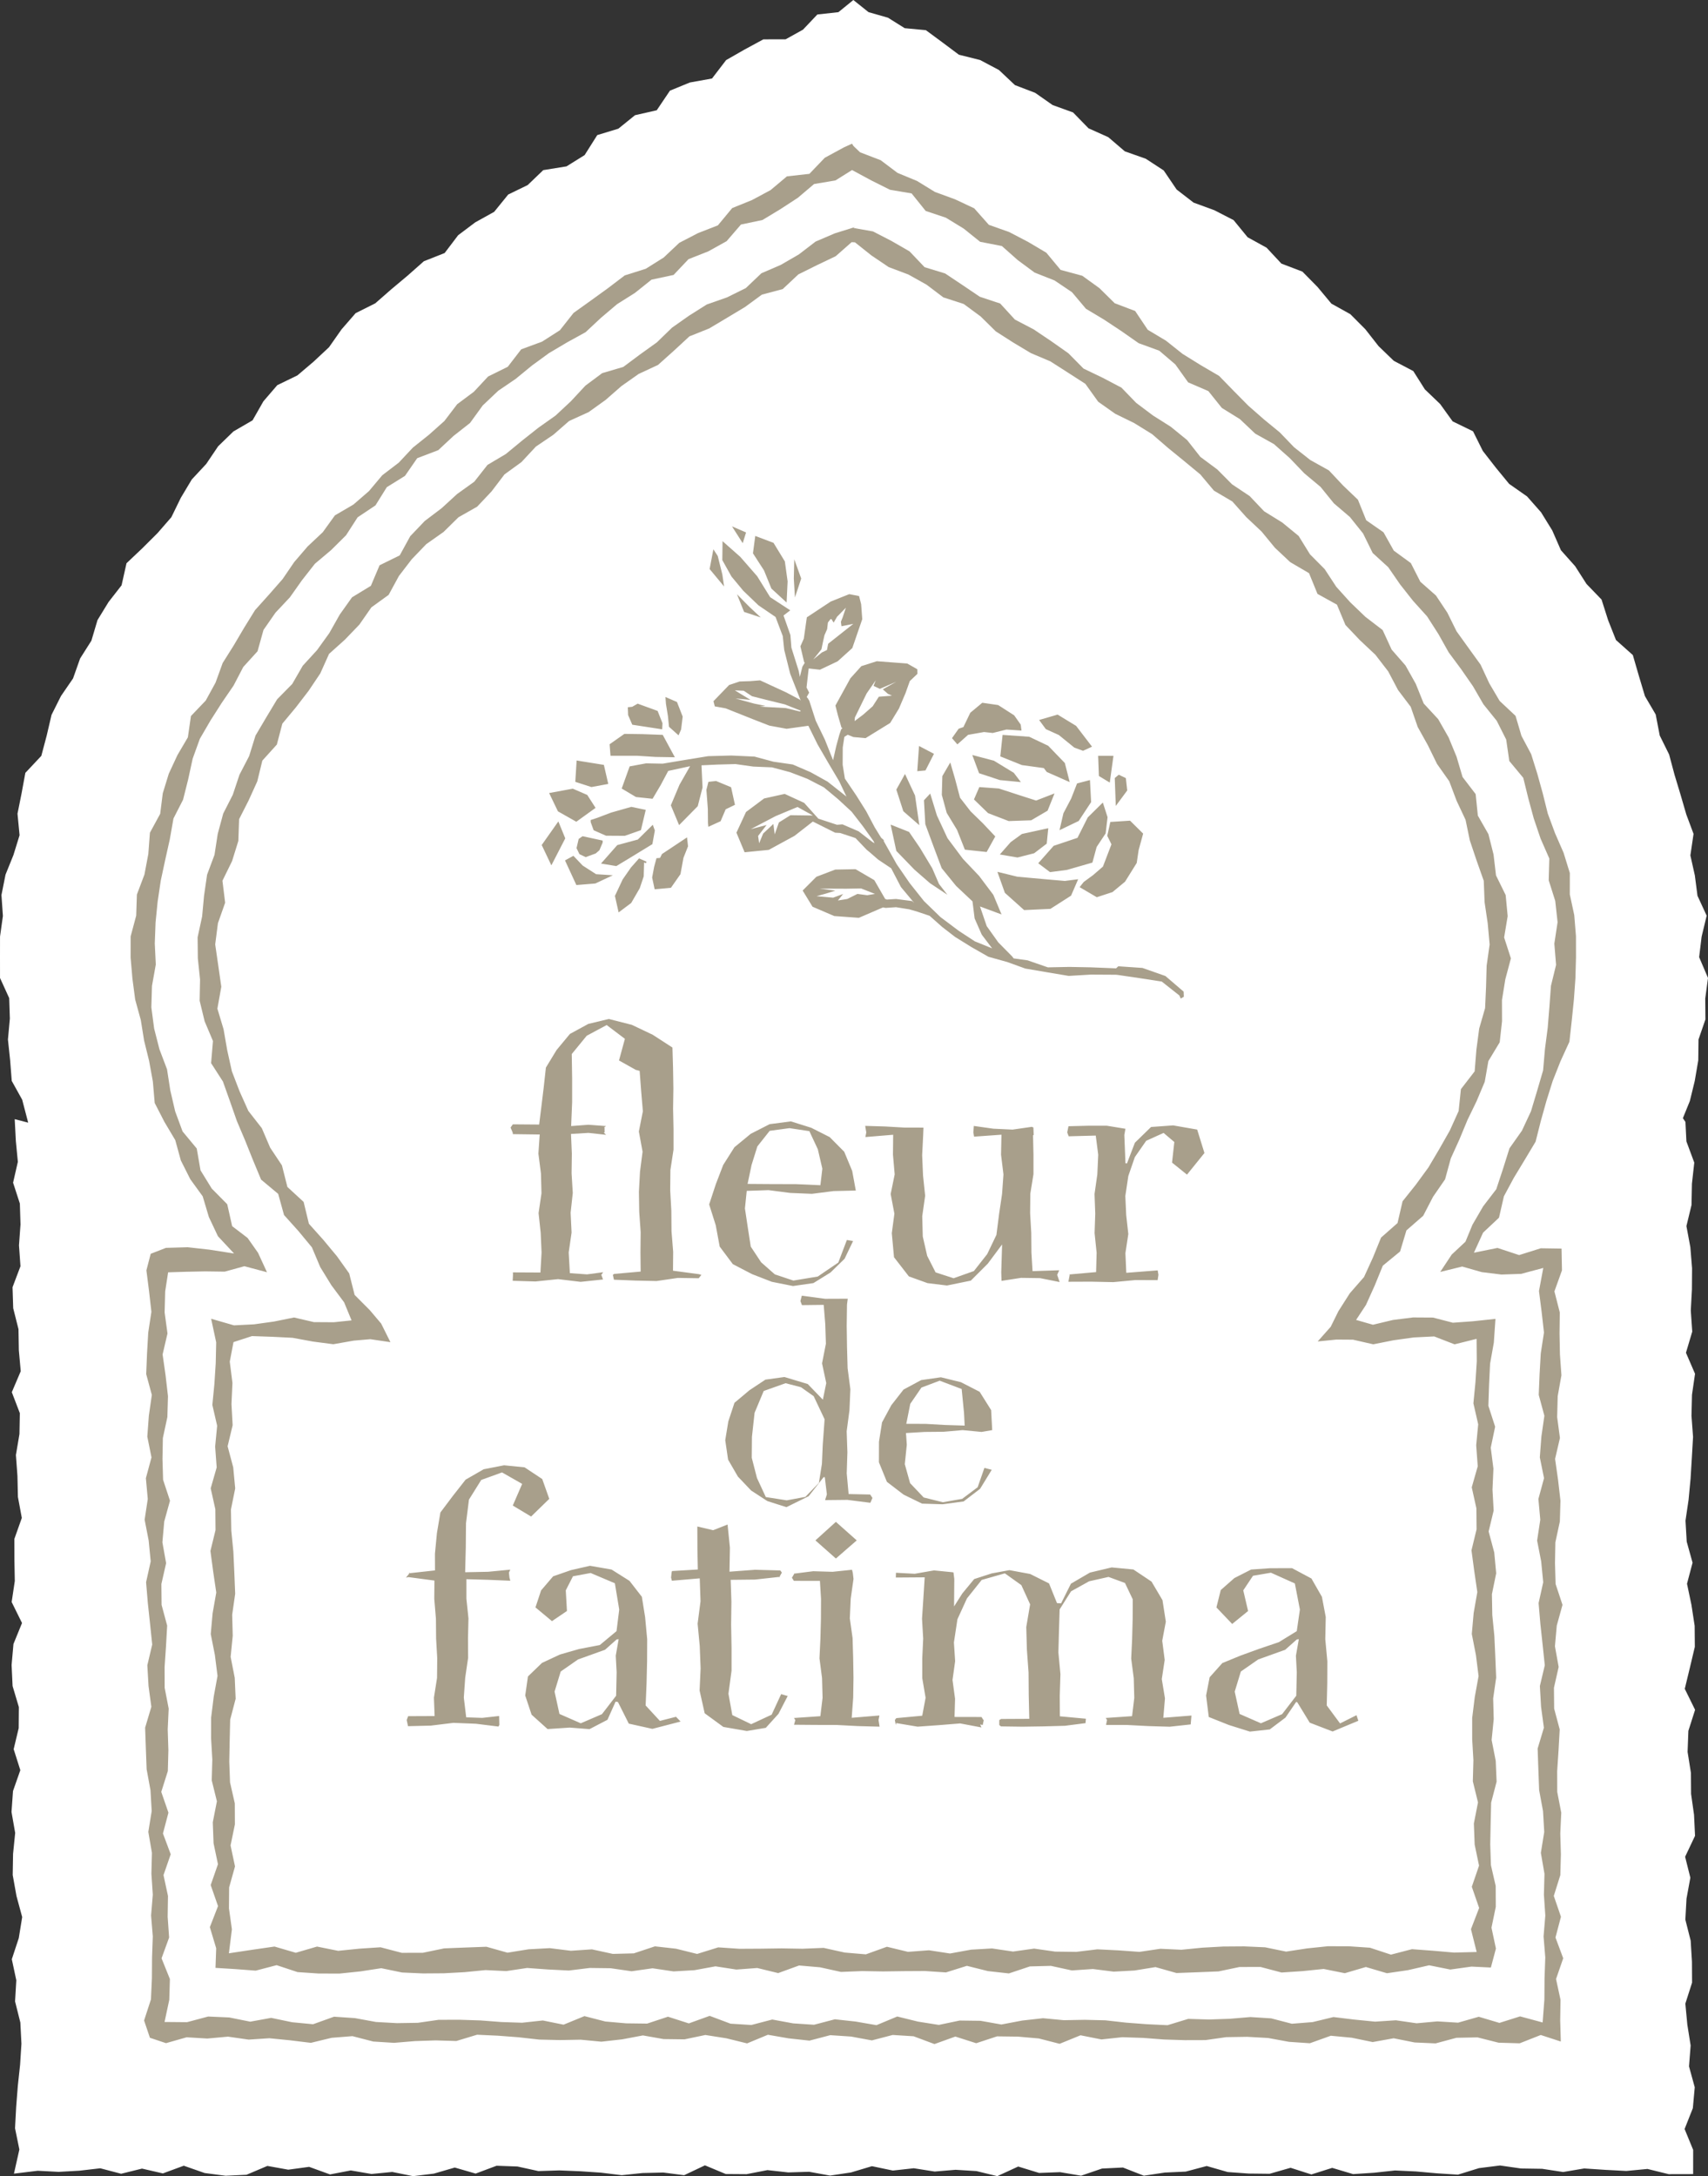
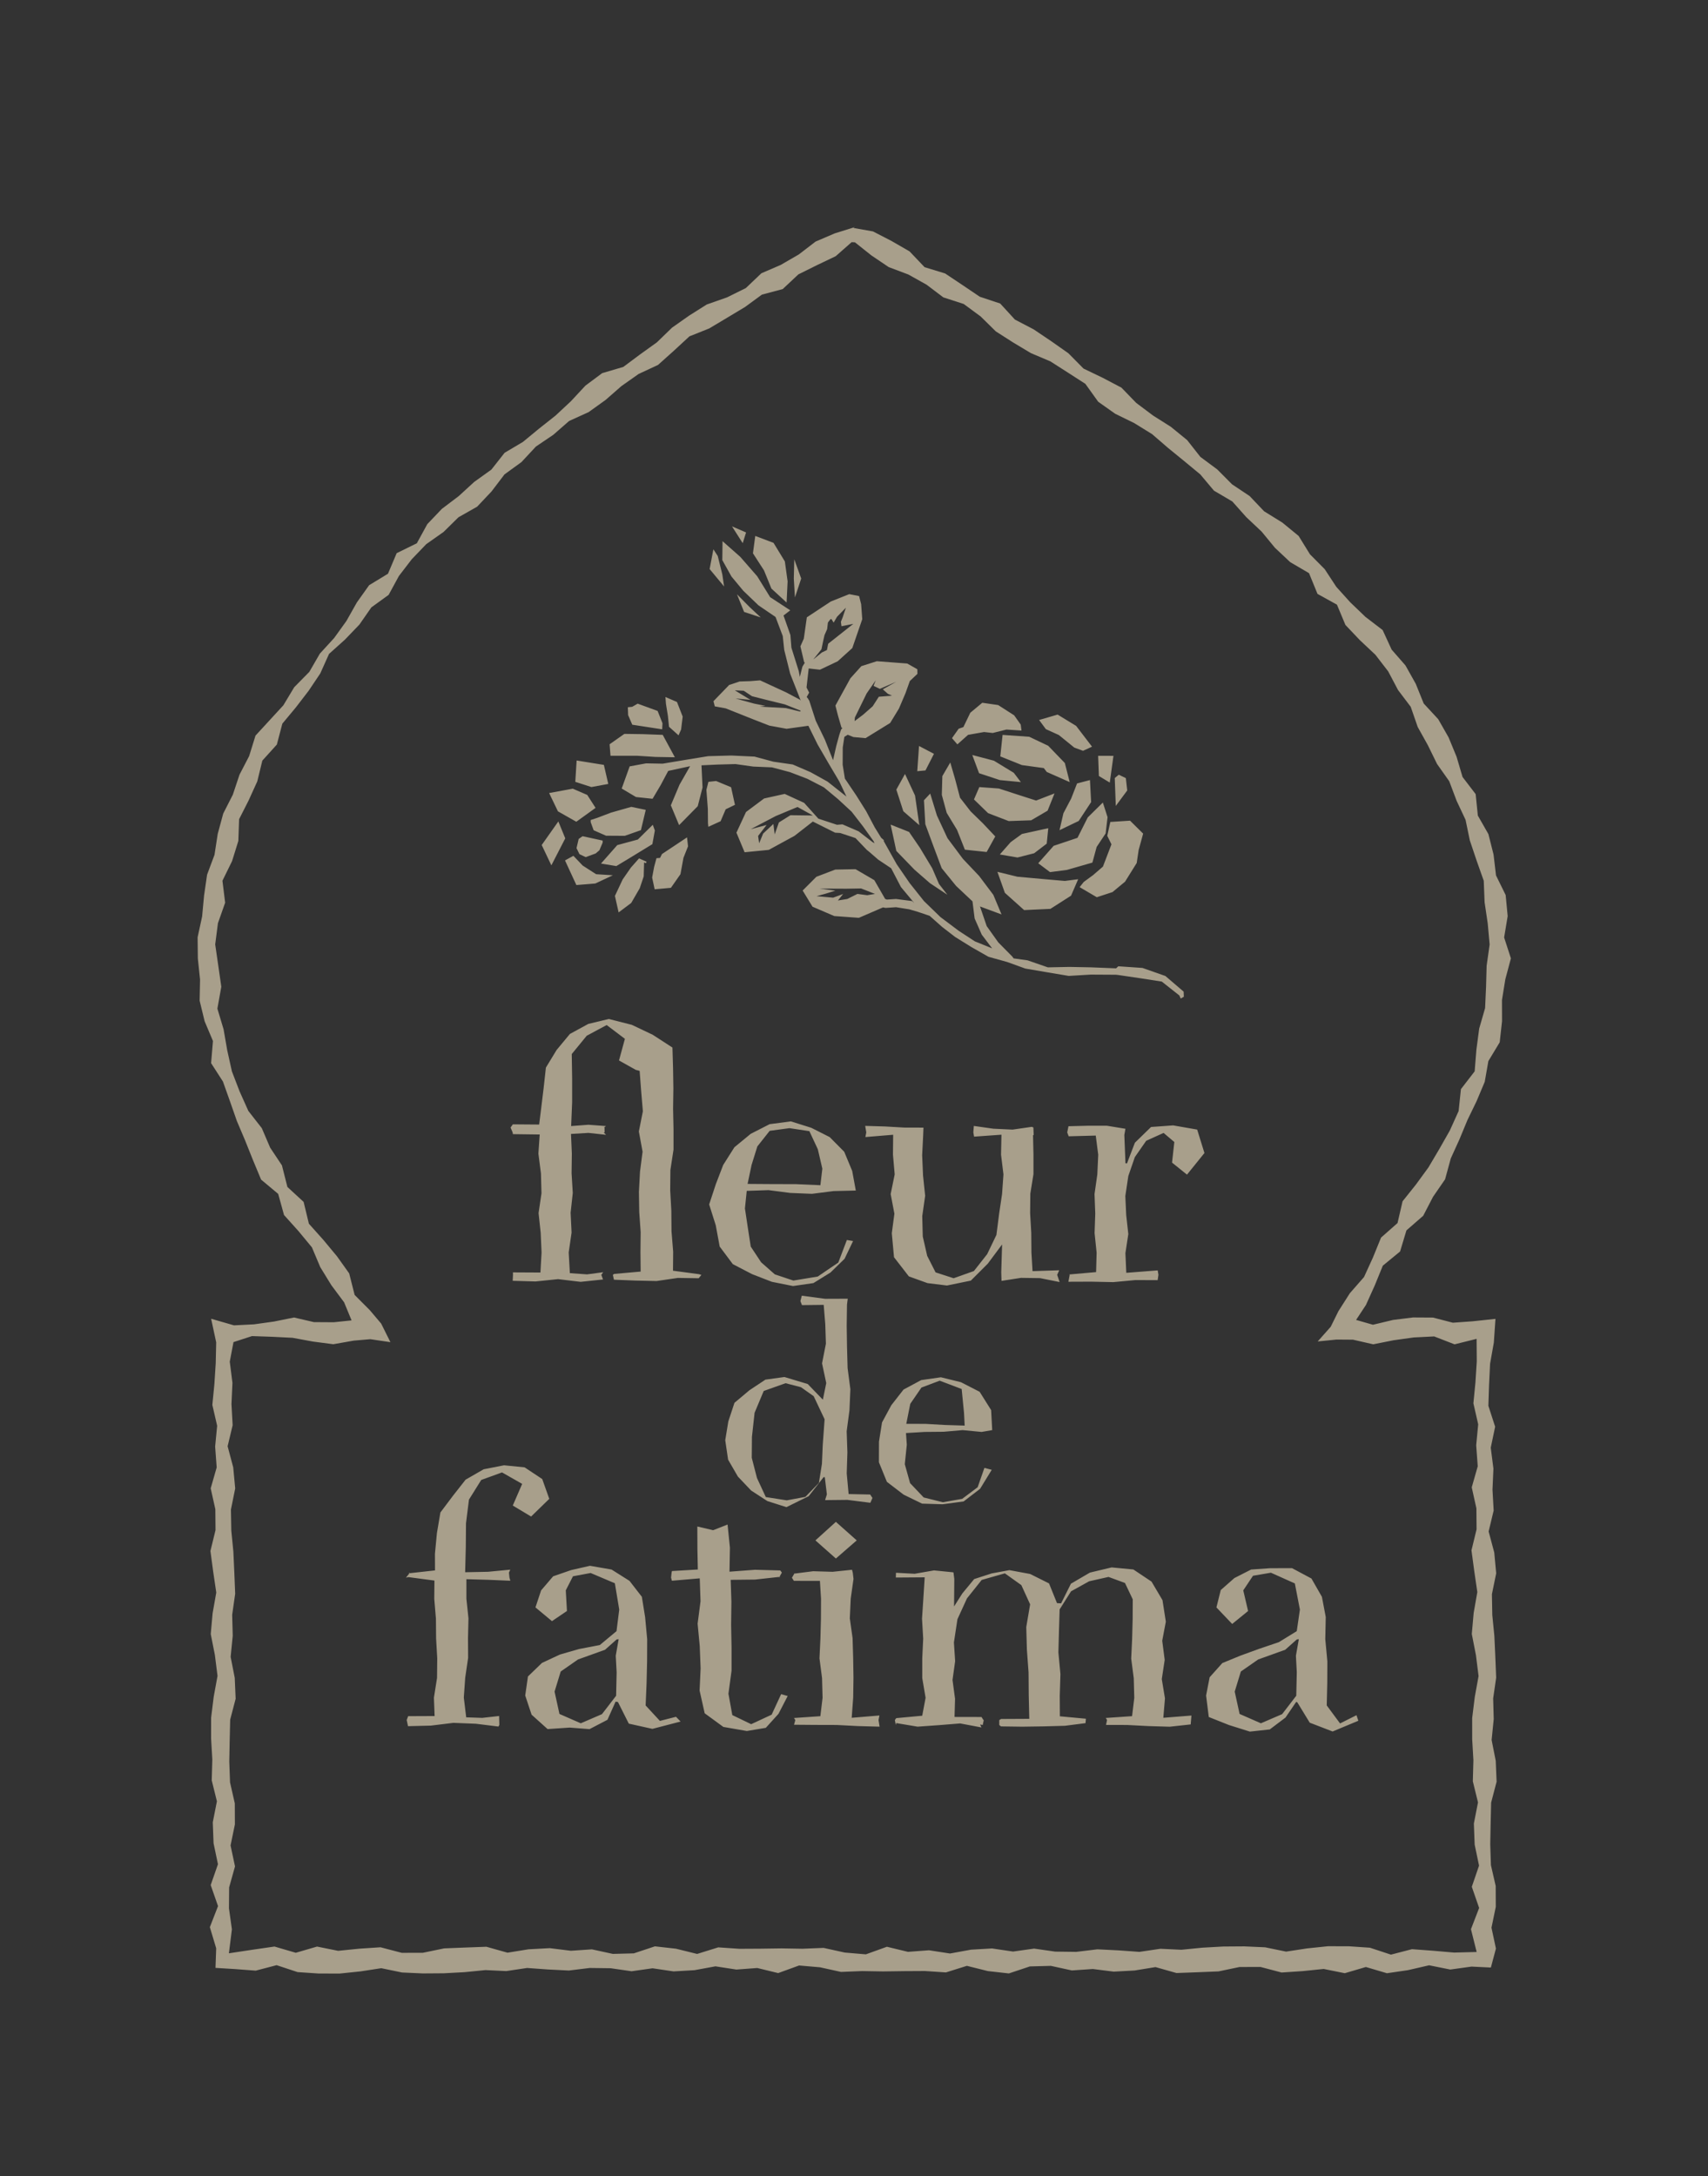
<svg xmlns="http://www.w3.org/2000/svg" version="1.1" id="designs" x="0px" y="0px" viewBox="0 0 58.74 74.817" style="enable-background:new 0 0 58.74 74.817;" xml:space="preserve">
  <rect x="0" y="0" width="58.74" height="74.817" fill="#333333" stroke="none" />
  <style type="text/css">
	.st0{fill:#FFFFFF;}
	.st1{fill:#A89F8B;}
</style>
  <g>
    <g>
      <g>
-         <polygon class="st0" points="57.59,26.64 57.403,25.94 57.08,25.287 56.941,24.563 56.571,23.933      56.361,23.231 56.155,22.521 55.575,22.004 55.306,21.325 55.079,20.613 54.562,20.077 54.17,19.465      53.682,18.918 53.384,18.237 52.999,17.613 52.518,17.068 51.901,16.636 51.442,16.077 50.996,15.504      50.659,14.828 49.958,14.487 49.529,13.891 49.003,13.387 48.604,12.757 47.935,12.406      47.411,11.901 46.954,11.318 46.439,10.801 45.788,10.439 45.313,9.868 44.791,9.338 44.069,9.063      43.559,8.516 42.907,8.157 42.425,7.568 41.762,7.227 41.047,6.965 40.465,6.515 40.021,5.86      39.405,5.458 38.684,5.203 38.115,4.716 37.435,4.411 36.904,3.866 36.201,3.612 35.599,3.191      34.905,2.926 34.356,2.408 33.708,2.064 32.977,1.881 32.39,1.442 31.841,1.037 31.114,0.969      30.537,0.608 29.87,0.418 29.348,0 28.833,0.419 28.11,0.498 27.615,1.02 27.019,1.351      26.253,1.353 25.605,1.704 24.972,2.066 24.487,2.699 23.725,2.836 23.04,3.117 22.586,3.791      21.839,3.961 21.266,4.424 20.54,4.645 20.106,5.332 19.483,5.72 18.683,5.849 18.147,6.363      17.478,6.688 16.995,7.283 16.345,7.644 15.756,8.087 15.292,8.699 14.577,8.982 14.018,9.476      13.456,9.947 12.905,10.429 12.231,10.766 11.746,11.324 11.315,11.938 10.783,12.435 10.227,12.907      9.536,13.242 9.058,13.798 8.686,14.451 8.028,14.833 7.503,15.342 7.092,15.951 6.595,16.485      6.218,17.116 5.893,17.782 5.417,18.329 4.894,18.85 4.351,19.364 4.181,20.123 3.733,20.698      3.354,21.317 3.143,22.027 2.755,22.639 2.512,23.325 2.097,23.929 1.772,24.578 1.606,25.29      1.421,25.987 0.872,26.571 0.742,27.276 0.602,27.975 0.673,28.715 0.463,29.394 0.19,30.07      0.05,30.772 0.1,31.491 0.001,32.199 0,32.911 0.001,33.624 0.316,34.315 0.339,35.019      0.273,35.74 0.348,36.447 0.404,37.162 0.763,37.808 0.969,38.597 0.506,38.477 0.545,39.226      0.614,39.944 0.45,40.661 0.683,41.379 0.705,42.097 0.653,42.815 0.704,43.534 0.431,44.255      0.454,44.976 0.636,45.698 0.648,46.421 0.713,47.143 0.406,47.864 0.682,48.584 0.669,49.304      0.547,50.024 0.6,50.744 0.616,51.465 0.75,52.187 0.494,52.909 0.496,53.633 0.509,54.356      0.401,55.078 0.757,55.8 0.463,56.521 0.399,57.243 0.433,57.967 0.649,58.691 0.643,59.414      0.47,60.137 0.699,60.859 0.447,61.577 0.396,62.296 0.522,63.016 0.449,63.739 0.437,64.464      0.567,65.187 0.763,65.909 0.646,66.632 0.406,67.359 0.561,68.083 0.518,68.808 0.7,69.536      0.737,70.262 0.691,70.987 0.613,71.711 0.556,72.439 0.517,73.169 0.666,73.9 0.48,74.73      1.298,74.631 2.015,74.669 2.732,74.629 3.449,74.546 4.166,74.734 4.884,74.557 5.602,74.722      6.32,74.458 7.039,74.709 7.758,74.803 8.477,74.769 9.196,74.465 9.914,74.594 10.632,74.497      11.35,74.757 12.063,74.62 12.777,74.742 13.491,74.672 14.207,74.817 14.923,74.729 15.64,74.521      16.358,74.728 17.078,74.459 17.797,74.485 18.515,74.642 19.233,74.619 19.95,74.648      20.666,74.696 21.382,74.783 22.098,74.709 22.813,74.692 23.528,74.784 24.244,74.445      24.959,74.743 25.675,74.748 26.392,74.609 27.109,74.688 27.827,74.666 28.546,74.797      29.267,74.689 29.987,74.474 30.707,74.624 31.426,74.545 32.144,74.658 32.862,74.598      33.58,74.642 34.298,74.816 35.017,74.486 35.736,74.706 36.457,74.679 37.179,74.801      37.899,74.555 38.619,74.52 39.339,74.801 40.058,74.693 40.778,74.66 41.5,74.468 42.222,74.675      42.943,74.727 43.663,74.735 44.384,74.529 45.1,74.758 45.816,74.532 46.534,74.746 47.255,74.699      47.978,74.621 48.699,74.655 49.419,74.719 50.14,74.765 50.864,74.541 51.587,74.45      52.31,74.553 53.035,74.564 53.759,74.674 54.482,74.552 55.205,74.6 55.931,74.638      56.658,74.569 57.387,74.748 58.229,74.746 58.23,73.914 57.935,73.196 58.219,72.479 58.284,71.761      58.087,71.043 58.143,70.325 58.029,69.605 57.961,68.885 58.192,68.164 58.188,67.441      58.144,66.719 57.961,65.997 58.001,65.276 58.133,64.556 57.953,63.836 58.294,63.116 58.26,62.395      58.158,61.675 58.153,60.953 58.038,60.231 58.065,59.507 58.296,58.784 57.941,58.062      58.116,57.34 58.287,56.619 58.281,55.896 58.17,55.173 58.018,54.449 58.209,53.726 58.008,53.003      57.966,52.28 58.072,51.563 58.14,50.844 58.184,50.124 58.226,49.401 58.172,48.676 58.189,47.953      58.294,47.231 57.982,46.508 58.198,45.781 58.148,45.056 58.187,44.332 58.192,43.604      58.133,42.878 57.998,42.153 58.173,41.429 58.187,40.7 58.268,39.971 57.997,39.24      57.964,38.572 57.876,38.443 58.116,37.853 58.285,37.16 58.405,36.456 58.414,35.737      58.651,35.049 58.645,34.331 58.74,33.622 58.435,32.907 58.521,32.201 58.694,31.481      58.378,30.796 58.288,30.098 58.134,29.41 58.243,28.669 57.993,27.999 57.795,27.318    " />
-       </g>
+         </g>
      <g>
        <g>
          <g>
-             <path class="st1" d="M29.301,5.845L29.965,6.203l0.642,0.321l0.744,0.126l0.485,0.603l0.693,0.231       l0.613,0.375l0.566,0.454l0.748,0.146l0.546,0.484l0.58,0.429l0.685,0.27l0.6,0.404       l0.48,0.57l0.618,0.37l0.602,0.398l0.593,0.415l0.707,0.257l0.554,0.473l0.441,0.617       l0.695,0.3l0.464,0.579l0.621,0.385l0.526,0.498l0.646,0.361l0.542,0.481l0.502,0.524       l0.557,0.465l0.458,0.565l0.552,0.471l0.453,0.566l0.33,0.671l0.534,0.487l0.409,0.593       l0.444,0.563l0.485,0.537l0.389,0.607l0.352,0.628l0.427,0.576l0.409,0.589l0.359,0.62       l0.459,0.57l0.325,0.644l0.107,0.738l0.48,0.578l0.173,0.703l0.188,0.693l0.235,0.694       l0.3,0.684L53.262,30.266l0.224,0.707l0.081,0.731l-0.112,0.739l0.06,0.73l-0.176,0.72       l-0.053,0.722l-0.059,0.724l-0.094,0.723l-0.064,0.737l-0.206,0.704l-0.211,0.703l-0.311,0.666       l-0.429,0.608l-0.221,0.702l-0.233,0.704l-0.451,0.588l-0.368,0.633l-0.241,0.584l-0.472,0.441       l-0.395,0.597l0.755-0.185l0.674,0.192l0.675,0.083l0.677-0.023l0.763-0.204l-0.148,0.795       l0.091,0.713l0.081,0.713l-0.11,0.714l-0.041,0.714l-0.029,0.716l0.194,0.717l-0.103,0.716       l-0.054,0.715l0.145,0.715l-0.194,0.715l0.065,0.715l-0.109,0.716l0.14,0.717l0.07,0.716       l-0.159,0.716l0.061,0.716l0.077,0.711l0.075,0.711l-0.169,0.713l0.041,0.716l0.097,0.718       l-0.215,0.716l0.025,0.715l0.027,0.716l0.133,0.719l0.042,0.718l-0.116,0.718l0.124,0.72       l-0.019,0.719l0.048,0.718l-0.06,0.717l0.059,0.721l-0.026,0.722l-0.005,0.724l-0.06,0.79       l-0.776-0.209l-0.71,0.224l-0.711-0.211l-0.711,0.203l-0.712-0.044l-0.713,0.065l-0.714-0.103       l-0.715,0.047l-0.716-0.071l-0.716-0.087l-0.715,0.173l-0.715,0.057l-0.714-0.185l-0.713-0.045       l-0.713,0.06l-0.713,0.024l-0.712-0.021l-0.712,0.217l-0.712-0.034l-0.713-0.054l-0.713-0.08       l-0.714-0.017l-0.714,0.013l-0.715-0.068l-0.716,0.08l-0.717,0.136l-0.718-0.127l-0.717-0.009       l-0.716,0.15l-0.715-0.113l-0.715-0.176l-0.715,0.298l-0.715-0.124l-0.716-0.078l-0.716,0.188       l-0.718-0.048l-0.719-0.132l-0.718,0.188l-0.717-0.045l-0.717-0.269l-0.717,0.259l-0.717-0.23       l-0.718,0.237l-0.719-0.009l-0.718-0.063l-0.718-0.185l-0.718,0.294l-0.713-0.144l-0.713,0.077       l-0.715-0.024l-0.718-0.055l-0.72-0.023l-0.718,0.002l-0.717,0.103l-0.718,0.011l-0.721-0.04       l-0.72-0.132l-0.72-0.049l-0.722,0.259l-0.721-0.069l-0.72-0.15l-0.719,0.131l-0.723-0.145       l-0.724-0.032l-0.726,0.194L5.659,69.516l0.163-0.763l0.021-0.713l-0.287-0.713l0.26-0.714       l-0.05-0.714l0.011-0.716l-0.154-0.717l0.248-0.716l-0.267-0.715l0.189-0.715l-0.247-0.715       l0.226-0.715l0.019-0.716l-0.023-0.717l0.033-0.716L5.663,58.027L5.661,57.311l0.048-0.711       l0.04-0.711l-0.192-0.713l-0.007-0.716l0.163-0.718l-0.128-0.716l0.063-0.715l0.198-0.716       l-0.237-0.719l-0.021-0.718l0.013-0.718l0.155-0.72l0.021-0.719l-0.083-0.718l-0.102-0.717       l0.168-0.721L5.662,45.122l0.019-0.724l0.101-0.655L6.379,43.724l0.674-0.014l0.675,0.009       l0.677-0.186l0.777,0.207L8.874,43.071l-0.36-0.511l-0.53-0.404l-0.169-0.754l-0.533-0.539       l-0.386-0.627L6.766,39.486l-0.487-0.587l-0.255-0.69l-0.167-0.719l-0.113-0.728l-0.261-0.689       l-0.182-0.712l-0.096-0.729l0.022-0.738l0.131-0.733l-0.035-0.723l0.027-0.724l0.072-0.721       l0.107-0.717l0.152-0.709l0.158-0.708l0.127-0.72l0.33-0.645l0.175-0.697l0.155-0.714       l0.246-0.681l0.364-0.626l0.389-0.61l0.408-0.596l0.334-0.64l0.49-0.539l0.205-0.734       l0.413-0.594l0.495-0.527l0.416-0.588l0.445-0.567l0.558-0.47l0.512-0.508l0.398-0.617       l0.614-0.411l0.39-0.626l0.625-0.388l0.42-0.608l0.724-0.276l0.525-0.489l0.568-0.446       l0.437-0.603l0.534-0.505l0.599-0.408l0.56-0.459l0.584-0.426l0.624-0.37l0.636-0.35       l0.532-0.497l0.553-0.468l0.61-0.384l0.572-0.457l0.759-0.162l0.514-0.543l0.682-0.269       l0.628-0.349l0.494-0.573L26.222,7.564l0.614-0.371l0.603-0.393l0.558-0.473l0.736-0.124       l0.64-0.401 M29.302,4.94L29.027,5.065l-0.662,0.359l-0.529,0.553l-0.772,0.086l-0.565,0.474       l-0.639,0.342l-0.679,0.275l-0.492,0.594l-0.682,0.266l-0.645,0.334l-0.538,0.507L22.208,9.241       l-0.723,0.228l-0.577,0.439l-0.589,0.426l-0.593,0.424l-0.471,0.596l-0.613,0.392l-0.717,0.264       l-0.462,0.6l-0.676,0.334l-0.491,0.526l-0.572,0.426l-0.441,0.578l-0.529,0.472l-0.555,0.443       l-0.486,0.518l-0.566,0.432l-0.457,0.544l-0.536,0.464l-0.636,0.372l-0.418,0.579l-0.518,0.487       l-0.462,0.537l-0.401,0.587l-0.47,0.536l-0.478,0.532l-0.375,0.606l-0.361,0.612l-0.377,0.599       l-0.245,0.675l-0.338,0.617L6.567,24.617l-0.106,0.733l-0.358,0.609l-0.298,0.641L5.598,27.273       l-0.089,0.706l-0.353,0.65l-0.055,0.73l-0.133,0.706l-0.26,0.689l-0.024,0.725l-0.191,0.714       l-0.001,0.728l0.062,0.725l0.095,0.719l0.193,0.703l0.114,0.709l0.172,0.697l0.129,0.709       l0.063,0.737l0.334,0.65l0.373,0.627l0.193,0.701l0.325,0.645l0.426,0.587l0.212,0.711       l0.312,0.661l0.555,0.594l-0.852-0.133l-0.746-0.083l-0.746,0.022L5.183,43.106l-0.148,0.569       l0.091,0.713l0.081,0.713l-0.109,0.713l-0.041,0.714l-0.029,0.714l0.194,0.716l-0.103,0.717       l-0.053,0.716l0.144,0.715l-0.193,0.715l0.065,0.715L4.974,52.248l0.139,0.716l0.07,0.717       l-0.159,0.716l0.06,0.716l0.077,0.716l0.074,0.711l-0.168,0.711l0.041,0.713l0.097,0.716       l-0.214,0.718l0.025,0.716l0.027,0.715l0.132,0.716l0.042,0.719l-0.116,0.718l0.124,0.718       l-0.018,0.72l0.048,0.719l-0.059,0.718l0.059,0.717l-0.026,0.721l-0.005,0.722l-0.033,0.724       l-0.236,0.724l0.201,0.594l0.553,0.185l0.71-0.202l0.71,0.043l0.711-0.065l0.711,0.102       l0.712-0.047l0.713,0.071l0.714,0.087l0.715-0.173l0.716-0.057l0.716,0.185l0.715,0.045       l0.715-0.06l0.714-0.024l0.713,0.021l0.713-0.216l0.713,0.033l0.712,0.054l0.712,0.08       l0.712,0.017l0.713-0.013l0.713,0.068l0.714-0.08l0.714-0.135l0.715,0.126l0.716,0.009       l0.717-0.15l0.718,0.113l0.717,0.176l0.716-0.297l0.715,0.124l0.715,0.078l0.715-0.188       l0.715,0.048l0.716,0.132l0.716-0.187l0.718,0.045l0.719,0.268l0.718-0.258l0.717,0.229       l0.717-0.236l0.717,0.009l0.717,0.063l0.718,0.184l0.719-0.293l0.718,0.143l0.718-0.077       l0.718,0.024l0.713,0.055l0.713,0.023l0.715-0.002l0.718-0.102l0.72-0.011l0.718,0.04       l0.717,0.132l0.718,0.049l0.721-0.258l0.72,0.068l0.72,0.149l0.722-0.13l0.721,0.144       l0.72,0.032l0.719-0.193l0.723-0.014l0.724,0.183l0.726,0.021l0.726-0.286l0.689,0.225       l-0.021-0.723l0.011-0.713l-0.154-0.713l0.247-0.713l-0.266-0.714l0.188-0.714l-0.246-0.716       l0.225-0.717l0.019-0.716L53.66,63.036l0.033-0.715l-0.138-0.715l-0.002-0.715l0.047-0.716       l0.04-0.717l-0.191-0.716l-0.007-0.716l0.162-0.716l-0.128-0.711l0.063-0.711l0.197-0.713       l-0.237-0.716l-0.021-0.718l0.013-0.716l0.154-0.715l0.021-0.716l-0.083-0.719l-0.102-0.718       l0.167-0.718l-0.096-0.72l0.019-0.719l0.128-0.718l-0.051-0.717l-0.014-0.721l0.009-0.722       l-0.185-0.724l0.26-0.724l-0.015-0.747l-0.715-0.011l-0.743,0.234l-0.745-0.246l-0.81,0.164       l0.314-0.689l0.548-0.515l0.169-0.736l0.341-0.634l0.375-0.619l0.374-0.625l0.178-0.706       l0.194-0.694l0.215-0.685l0.267-0.675l0.309-0.676l0.08-0.725l0.074-0.724l0.052-0.725       l0.02-0.727l-0.001-0.727l-0.059-0.725l-0.153-0.712l0.001-0.735L53.773,29.318l-0.294-0.673       L53.229,27.968l-0.17-0.684l-0.189-0.681l-0.212-0.677l-0.333-0.626l-0.204-0.689l-0.546-0.512       l-0.357-0.606l-0.299-0.642l-0.414-0.573l-0.412-0.573l-0.317-0.641l-0.392-0.59l-0.537-0.473       l-0.327-0.642l-0.586-0.428l-0.353-0.63l-0.595-0.414l-0.285-0.706l-0.514-0.492L45.703,16.173       l-0.639-0.356l-0.558-0.439l-0.493-0.512l-0.546-0.448l-0.534-0.468l-0.501-0.507l-0.506-0.519       l-0.635-0.372l-0.622-0.386l-0.57-0.453l-0.627-0.375l-0.433-0.646l-0.702-0.266L37.811,9.907       l-0.59-0.426l-0.746-0.202l-0.491-0.591l-0.63-0.373l-0.648-0.338l-0.698-0.247l-0.504-0.568       l-0.66-0.31l-0.69-0.252l-0.618-0.379l-0.67-0.277l-0.579-0.436l-0.709-0.272l-0.225-0.215       L29.302,4.94z" />
-           </g>
+             </g>
          <g>
-             <path class="st1" d="M29.402,8.331L29.969,8.782l0.594,0.401l0.677,0.255l0.626,0.35l0.576,0.436       l0.701,0.227l0.581,0.428l0.524,0.515l0.597,0.382l0.61,0.365l0.668,0.283l0.602,0.385       l0.602,0.388l0.441,0.615l0.584,0.413l0.655,0.321l0.615,0.38l0.545,0.471l0.558,0.455       l0.555,0.459l0.469,0.558l0.632,0.372l0.482,0.541l0.524,0.493l0.46,0.559l0.525,0.493       l0.647,0.379l0.291,0.713l0.669,0.37l0.292,0.698l0.497,0.523l0.532,0.5l0.441,0.572l0.339,0.642       l0.436,0.576l0.241,0.695l0.349,0.627l0.315,0.643l0.42,0.595l0.254,0.673l0.307,0.653       l0.147,0.708l0.233,0.693l0.246,0.696l0.029,0.738l0.107,0.723l0.066,0.729l-0.103,0.729       l-0.02,0.727l-0.033,0.73l-0.203,0.704l-0.096,0.725l-0.06,0.746l-0.472,0.611l-0.079,0.753       l-0.303,0.67l-0.363,0.639l-0.374,0.632l-0.434,0.594l-0.454,0.568l-0.173,0.748l-0.567,0.5       l-0.279,0.685l-0.306,0.67l-0.488,0.558l-0.393,0.617l-0.265,0.536l-0.448,0.505l0.644-0.065       l0.57,0.004l0.697,0.159l0.696-0.139l0.699-0.097l0.7-0.035l0.702,0.272l0.757-0.189       l0.006,0.775l-0.046,0.721l-0.07,0.721l0.165,0.721l-0.069,0.721l0.053,0.723l-0.206,0.723       l0.16,0.722l0.006,0.722l-0.175,0.722l0.096,0.717l0.105,0.718l-0.126,0.719l-0.064,0.722       l0.142,0.725l0.091,0.722l-0.131,0.721l-0.089,0.722L50.63,59.793l0.042,0.724l-0.02,0.724       l0.178,0.726l-0.142,0.725l0.027,0.725l0.151,0.724l-0.249,0.727l0.252,0.728l-0.281,0.73       l0.196,0.784l-0.777,0.02l-0.724-0.063l-0.724-0.054l-0.723,0.188l-0.722-0.238l-0.722-0.049       l-0.721-0.002l-0.721,0.075l-0.72,0.11l-0.72-0.148l-0.72-0.032l-0.72,0.005l-0.72,0.04       l-0.721,0.071l-0.721-0.034l-0.722,0.107l-0.723-0.052l-0.724-0.036l-0.725,0.088l-0.725-0.009       l-0.724-0.104l-0.724,0.102l-0.723-0.107l-0.723,0.042l-0.723,0.132l-0.723-0.111l-0.723,0.054       l-0.724-0.175l-0.725,0.261l-0.727-0.062l-0.725-0.16l-0.725,0.029l-0.724-0.012l-0.724,0.01       l-0.725,0.004l-0.726-0.049l-0.727,0.226l-0.726-0.18l-0.725-0.081l-0.726,0.241l-0.72,0.019       l-0.721-0.157l-0.723,0.049l-0.726-0.09l-0.728,0.039l-0.726,0.117l-0.725-0.204l-0.726,0.027       l-0.729,0.029l-0.728,0.151l-0.728,0.002l-0.73-0.191l-0.729,0.048l-0.728,0.074l-0.727-0.146       l-0.731,0.213l-0.732-0.214l-0.734,0.106l-0.834,0.126l0.103-0.824l-0.101-0.721l0.006-0.721       l0.202-0.721l-0.153-0.721l0.149-0.723l-0.003-0.723l-0.164-0.722L7.885,60.561l0.014-0.722       l0.017-0.717l0.188-0.718l-0.031-0.719L7.932,56.963l0.072-0.725l-0.019-0.722l0.103-0.721       l-0.029-0.722l-0.033-0.726l-0.071-0.724l-0.013-0.724l0.147-0.726l-0.068-0.725l-0.193-0.725       l0.173-0.724l-0.04-0.727l0.033-0.728l-0.092-0.73l0.128-0.672l0.636-0.207l0.696,0.024       l0.699,0.035l0.7,0.129l0.702,0.092l0.702-0.124l0.57-0.049l0.692,0.102l-0.319-0.64       l-0.389-0.459l-0.523-0.525l-0.187-0.74l-0.422-0.591l-0.47-0.565l-0.494-0.552l-0.181-0.75       l-0.558-0.514l-0.188-0.742l-0.405-0.609l-0.287-0.67l-0.463-0.593l-0.301-0.672l-0.265-0.689       l-0.16-0.721l-0.126-0.725l-0.213-0.71l0.135-0.753l-0.104-0.723l-0.106-0.732l0.094-0.73       l0.248-0.704l-0.093-0.755l0.331-0.675l0.216-0.694l0.026-0.747l0.328-0.646l0.297-0.654       l0.174-0.714l0.499-0.552l0.189-0.719l0.466-0.56l0.439-0.571l0.4-0.596l0.301-0.671       l0.545-0.489l0.499-0.519l0.412-0.592l0.594-0.43l0.353-0.649l0.441-0.574l0.499-0.52       l0.596-0.42l0.513-0.505l0.641-0.363l0.495-0.524l0.446-0.586l0.584-0.424l0.496-0.533       l0.599-0.405l0.544-0.475l0.671-0.305l0.584-0.419l0.543-0.475l0.593-0.418l0.665-0.309       l0.544-0.487l0.538-0.497l0.681-0.272l0.616-0.368l0.614-0.368l0.58-0.425l0.717-0.192       l0.537-0.504l0.642-0.319l0.643-0.307l0.547-0.482 M29.401,7.807l-0.692,0.216L28.048,8.306       l-0.576,0.442L26.85,9.108l-0.665,0.287l-0.535,0.509l-0.647,0.32l-0.696,0.244l-0.61,0.385       l-0.584,0.411l-0.522,0.506l-0.581,0.417l-0.574,0.428l-0.727,0.214l-0.577,0.43l-0.499,0.537       l-0.529,0.493l-0.588,0.416l-0.565,0.447l-0.556,0.458l-0.629,0.373l-0.455,0.578l-0.59,0.423       l-0.533,0.488l-0.58,0.439l-0.5,0.524l-0.361,0.659l-0.693,0.34l-0.299,0.707l-0.648,0.394       l-0.422,0.593l-0.36,0.638l-0.422,0.586l-0.491,0.536l-0.362,0.627l-0.519,0.527l-0.374,0.622       L8.787,25.29L8.569,25.993l-0.333,0.642l-0.229,0.687l-0.33,0.648l-0.189,0.699l-0.111,0.72       l-0.255,0.683l-0.104,0.717l-0.067,0.72l-0.155,0.716l0.008,0.727l0.076,0.723l-0.014,0.73       l0.172,0.708l0.286,0.677l-0.064,0.761l0.407,0.632l0.241,0.677l0.238,0.68l0.282,0.665       l0.27,0.674l0.281,0.676l0.588,0.491l0.201,0.727l0.493,0.548l0.466,0.563l0.287,0.68       l0.382,0.622l0.439,0.589l0.256,0.621l-0.61,0.063l-0.685-0.004l-0.684-0.159l-0.687,0.139       l-0.688,0.096l-0.69,0.035L7.261,45.339l0.174,0.811l-0.016,0.718L7.373,47.586l-0.07,0.716       l0.165,0.716l-0.069,0.716l0.053,0.717l-0.206,0.718l0.16,0.719l0.006,0.718l-0.175,0.717       l0.096,0.717l0.105,0.712l-0.126,0.713l-0.064,0.715l0.142,0.718l0.091,0.72l-0.131,0.717       l-0.089,0.717l-0.001,0.718l0.042,0.721l-0.02,0.719l0.178,0.719l-0.142,0.722l0.027,0.721       l0.151,0.72L7.246,64.809l0.252,0.723l-0.281,0.724l0.218,0.726l-0.024,0.674l0.665,0.041       l0.718,0.054l0.719-0.188l0.721,0.238l0.721,0.049l0.72,0.002l0.719-0.075l0.718-0.11       l0.717,0.148l0.717,0.032l0.717-0.005l0.716-0.039l0.716-0.071l0.716,0.034l0.717-0.107       l0.717,0.052l0.718,0.036l0.718-0.088l0.719,0.009l0.72,0.104l0.722-0.102l0.722,0.107       l0.721-0.042l0.72-0.132l0.719,0.111l0.719-0.054l0.719,0.175l0.719-0.261l0.72,0.062       l0.721,0.159l0.722-0.029l0.723,0.012l0.722-0.01l0.721-0.004l0.721,0.048l0.721-0.226       l0.721,0.18l0.722,0.081l0.723-0.241l0.722-0.019l0.722,0.157l0.722-0.049l0.717,0.09       l0.718-0.039l0.719-0.117l0.722,0.204l0.724-0.027l0.722-0.029l0.721-0.151l0.722-0.002       l0.725,0.191l0.724-0.048l0.724-0.074l0.726,0.146l0.725-0.213l0.725,0.214l0.723-0.106       l0.727-0.167l0.728,0.146l0.73-0.101l0.666,0.032l0.174-0.652l-0.153-0.718l0.148-0.717       l-0.003-0.716l-0.164-0.716l-0.024-0.716l0.014-0.717l0.017-0.718l0.188-0.719l-0.03-0.718       l-0.141-0.717l0.072-0.717l-0.019-0.712l0.103-0.713l-0.029-0.715l-0.033-0.718l-0.071-0.72       l-0.013-0.717l0.147-0.717l-0.067-0.718l-0.193-0.721l0.173-0.719l-0.04-0.719l0.032-0.722       l-0.092-0.721l0.151-0.72l-0.233-0.719l0.024-0.723l0.035-0.724l0.129-0.726l0.056-0.816       l-0.781,0.083l-0.684,0.049l-0.683-0.177l-0.687-0.004l-0.688,0.086l-0.69,0.165l-0.58-0.166       l0.34-0.516l0.301-0.668l0.278-0.681l0.594-0.488l0.218-0.725l0.577-0.503l0.338-0.652       l0.414-0.6l0.197-0.72l0.298-0.656l0.275-0.664l0.314-0.648l0.28-0.665l0.125-0.713       l0.39-0.646l0.08-0.725l-0.002-0.729l0.115-0.712l0.192-0.719l-0.233-0.719l0.122-0.733       l-0.069-0.725l-0.332-0.675l-0.085-0.72l-0.177-0.701l-0.363-0.636l-0.075-0.738l-0.451-0.589       l-0.205-0.695l-0.275-0.667l-0.357-0.626l-0.499-0.539l-0.273-0.677l-0.354-0.631l-0.476-0.545       l-0.309-0.672l-0.591-0.452l-0.522-0.501l-0.481-0.533l-0.399-0.608l-0.507-0.511l-0.389-0.63       l-0.561-0.46L43.474,17.578l-0.497-0.523l-0.605-0.404l-0.509-0.512l-0.58-0.43l-0.457-0.58       l-0.56-0.456l-0.613-0.388l-0.577-0.433l-0.509-0.525l-0.645-0.339l-0.658-0.316l-0.52-0.526       l-0.594-0.418l-0.602-0.405l-0.644-0.336l-0.506-0.552l-0.702-0.233l-0.595-0.402l-0.598-0.399       l-0.705-0.215L31.28,8.642L30.657,8.283l-0.635-0.327L29.349,7.837L29.401,7.807z" />
+             <path class="st1" d="M29.402,8.331L29.969,8.782l0.594,0.401l0.677,0.255l0.626,0.35l0.576,0.436       l0.701,0.227l0.581,0.428l0.524,0.515l0.597,0.382l0.61,0.365l0.668,0.283l0.602,0.385       l0.602,0.388l0.441,0.615l0.584,0.413l0.655,0.321l0.615,0.38l0.545,0.471l0.558,0.455       l0.555,0.459l0.469,0.558l0.632,0.372l0.482,0.541l0.524,0.493l0.46,0.559l0.525,0.493       l0.647,0.379l0.291,0.713l0.669,0.37l0.292,0.698l0.497,0.523l0.532,0.5l0.441,0.572l0.339,0.642       l0.436,0.576l0.241,0.695l0.349,0.627l0.315,0.643l0.42,0.595l0.254,0.673l0.307,0.653       l0.147,0.708l0.233,0.693l0.246,0.696l0.029,0.738l0.107,0.723l0.066,0.729l-0.103,0.729       l-0.02,0.727l-0.033,0.73l-0.203,0.704l-0.096,0.725l-0.06,0.746l-0.472,0.611l-0.079,0.753       l-0.303,0.67l-0.363,0.639l-0.374,0.632l-0.434,0.594l-0.454,0.568l-0.173,0.748l-0.567,0.5       l-0.279,0.685l-0.306,0.67l-0.488,0.558l-0.393,0.617l-0.265,0.536l-0.448,0.505l0.644-0.065       l0.57,0.004l0.697,0.159l0.696-0.139l0.699-0.097l0.7-0.035l0.702,0.272l0.757-0.189       l0.006,0.775l-0.046,0.721l-0.07,0.721l0.165,0.721l-0.069,0.721l0.053,0.723l-0.206,0.723       l0.16,0.722l0.006,0.722l-0.175,0.722l0.096,0.717l0.105,0.718l-0.126,0.719l-0.064,0.722       l0.142,0.725l0.091,0.722l-0.131,0.721l-0.089,0.722L50.63,59.793l0.042,0.724l-0.02,0.724       l0.178,0.726l-0.142,0.725l0.027,0.725l0.151,0.724l-0.249,0.727l0.252,0.728l-0.281,0.73       l0.196,0.784l-0.777,0.02l-0.724-0.063l-0.724-0.054l-0.723,0.188l-0.722-0.238l-0.722-0.049       l-0.721-0.002l-0.721,0.075l-0.72,0.11l-0.72-0.148l-0.72-0.032l-0.72,0.005l-0.72,0.04       l-0.721,0.071l-0.721-0.034l-0.722,0.107l-0.723-0.052l-0.724-0.036l-0.725,0.088l-0.725-0.009       l-0.724-0.104l-0.724,0.102l-0.723-0.107l-0.723,0.042l-0.723,0.132l-0.723-0.111l-0.723,0.054       l-0.724-0.175l-0.725,0.261l-0.727-0.062l-0.725-0.16l-0.725,0.029l-0.724-0.012l-0.724,0.01       l-0.725,0.004l-0.726-0.049l-0.727,0.226l-0.726-0.18l-0.725-0.081l-0.726,0.241l-0.72,0.019       l-0.721-0.157l-0.723,0.049l-0.726-0.09l-0.728,0.039l-0.726,0.117l-0.725-0.204l-0.726,0.027       l-0.729,0.029l-0.728,0.151l-0.728,0.002l-0.73-0.191l-0.729,0.048l-0.728,0.074l-0.727-0.146       l-0.731,0.213l-0.732-0.214l-0.734,0.106l-0.834,0.126l0.103-0.824l-0.101-0.721l0.006-0.721       l0.202-0.721l-0.153-0.721l0.149-0.723l-0.003-0.723l-0.164-0.722L7.885,60.561l0.014-0.722       l0.017-0.717l0.188-0.718l-0.031-0.719L7.932,56.963l0.072-0.725l-0.019-0.722l0.103-0.721       l-0.029-0.722l-0.033-0.726l-0.071-0.724l-0.013-0.724l0.147-0.726l-0.068-0.725l-0.193-0.725       l0.173-0.724l-0.04-0.727l0.033-0.728l-0.092-0.73l0.128-0.672l0.636-0.207l0.696,0.024       l0.699,0.035l0.7,0.129l0.702,0.092l0.702-0.124l0.57-0.049l0.692,0.102l-0.319-0.64       l-0.389-0.459l-0.523-0.525l-0.187-0.74l-0.422-0.591l-0.47-0.565l-0.494-0.552l-0.181-0.75       l-0.558-0.514l-0.188-0.742l-0.405-0.609l-0.287-0.67l-0.463-0.593l-0.301-0.672l-0.265-0.689       l-0.16-0.721l-0.126-0.725l-0.213-0.71l0.135-0.753l-0.104-0.723l-0.106-0.732l0.094-0.73       l0.248-0.704l-0.093-0.755l0.331-0.675l0.216-0.694l0.026-0.747l0.328-0.646l0.297-0.654       l0.174-0.714l0.499-0.552l0.189-0.719l0.466-0.56l0.439-0.571l0.4-0.596l0.301-0.671       l0.545-0.489l0.499-0.519l0.412-0.592l0.594-0.43l0.353-0.649l0.441-0.574l0.499-0.52       l0.596-0.42l0.513-0.505l0.641-0.363l0.495-0.524l0.446-0.586l0.584-0.424l0.496-0.533       l0.599-0.405l0.544-0.475l0.671-0.305l0.584-0.419l0.543-0.475l0.593-0.418l0.665-0.309       l0.544-0.487l0.538-0.497l0.681-0.272l0.616-0.368l0.614-0.368l0.58-0.425l0.717-0.192       l0.537-0.504l0.642-0.319l0.643-0.307l0.547-0.482 M29.401,7.807l-0.692,0.216L28.048,8.306       l-0.576,0.442L26.85,9.108l-0.665,0.287l-0.535,0.509l-0.647,0.32l-0.696,0.244l-0.61,0.385       l-0.584,0.411l-0.522,0.506l-0.581,0.417l-0.574,0.428l-0.727,0.214l-0.577,0.43l-0.499,0.537       l-0.529,0.493l-0.565,0.447l-0.556,0.458l-0.629,0.373l-0.455,0.578l-0.59,0.423       l-0.533,0.488l-0.58,0.439l-0.5,0.524l-0.361,0.659l-0.693,0.34l-0.299,0.707l-0.648,0.394       l-0.422,0.593l-0.36,0.638l-0.422,0.586l-0.491,0.536l-0.362,0.627l-0.519,0.527l-0.374,0.622       L8.787,25.29L8.569,25.993l-0.333,0.642l-0.229,0.687l-0.33,0.648l-0.189,0.699l-0.111,0.72       l-0.255,0.683l-0.104,0.717l-0.067,0.72l-0.155,0.716l0.008,0.727l0.076,0.723l-0.014,0.73       l0.172,0.708l0.286,0.677l-0.064,0.761l0.407,0.632l0.241,0.677l0.238,0.68l0.282,0.665       l0.27,0.674l0.281,0.676l0.588,0.491l0.201,0.727l0.493,0.548l0.466,0.563l0.287,0.68       l0.382,0.622l0.439,0.589l0.256,0.621l-0.61,0.063l-0.685-0.004l-0.684-0.159l-0.687,0.139       l-0.688,0.096l-0.69,0.035L7.261,45.339l0.174,0.811l-0.016,0.718L7.373,47.586l-0.07,0.716       l0.165,0.716l-0.069,0.716l0.053,0.717l-0.206,0.718l0.16,0.719l0.006,0.718l-0.175,0.717       l0.096,0.717l0.105,0.712l-0.126,0.713l-0.064,0.715l0.142,0.718l0.091,0.72l-0.131,0.717       l-0.089,0.717l-0.001,0.718l0.042,0.721l-0.02,0.719l0.178,0.719l-0.142,0.722l0.027,0.721       l0.151,0.72L7.246,64.809l0.252,0.723l-0.281,0.724l0.218,0.726l-0.024,0.674l0.665,0.041       l0.718,0.054l0.719-0.188l0.721,0.238l0.721,0.049l0.72,0.002l0.719-0.075l0.718-0.11       l0.717,0.148l0.717,0.032l0.717-0.005l0.716-0.039l0.716-0.071l0.716,0.034l0.717-0.107       l0.717,0.052l0.718,0.036l0.718-0.088l0.719,0.009l0.72,0.104l0.722-0.102l0.722,0.107       l0.721-0.042l0.72-0.132l0.719,0.111l0.719-0.054l0.719,0.175l0.719-0.261l0.72,0.062       l0.721,0.159l0.722-0.029l0.723,0.012l0.722-0.01l0.721-0.004l0.721,0.048l0.721-0.226       l0.721,0.18l0.722,0.081l0.723-0.241l0.722-0.019l0.722,0.157l0.722-0.049l0.717,0.09       l0.718-0.039l0.719-0.117l0.722,0.204l0.724-0.027l0.722-0.029l0.721-0.151l0.722-0.002       l0.725,0.191l0.724-0.048l0.724-0.074l0.726,0.146l0.725-0.213l0.725,0.214l0.723-0.106       l0.727-0.167l0.728,0.146l0.73-0.101l0.666,0.032l0.174-0.652l-0.153-0.718l0.148-0.717       l-0.003-0.716l-0.164-0.716l-0.024-0.716l0.014-0.717l0.017-0.718l0.188-0.719l-0.03-0.718       l-0.141-0.717l0.072-0.717l-0.019-0.712l0.103-0.713l-0.029-0.715l-0.033-0.718l-0.071-0.72       l-0.013-0.717l0.147-0.717l-0.067-0.718l-0.193-0.721l0.173-0.719l-0.04-0.719l0.032-0.722       l-0.092-0.721l0.151-0.72l-0.233-0.719l0.024-0.723l0.035-0.724l0.129-0.726l0.056-0.816       l-0.781,0.083l-0.684,0.049l-0.683-0.177l-0.687-0.004l-0.688,0.086l-0.69,0.165l-0.58-0.166       l0.34-0.516l0.301-0.668l0.278-0.681l0.594-0.488l0.218-0.725l0.577-0.503l0.338-0.652       l0.414-0.6l0.197-0.72l0.298-0.656l0.275-0.664l0.314-0.648l0.28-0.665l0.125-0.713       l0.39-0.646l0.08-0.725l-0.002-0.729l0.115-0.712l0.192-0.719l-0.233-0.719l0.122-0.733       l-0.069-0.725l-0.332-0.675l-0.085-0.72l-0.177-0.701l-0.363-0.636l-0.075-0.738l-0.451-0.589       l-0.205-0.695l-0.275-0.667l-0.357-0.626l-0.499-0.539l-0.273-0.677l-0.354-0.631l-0.476-0.545       l-0.309-0.672l-0.591-0.452l-0.522-0.501l-0.481-0.533l-0.399-0.608l-0.507-0.511l-0.389-0.63       l-0.561-0.46L43.474,17.578l-0.497-0.523l-0.605-0.404l-0.509-0.512l-0.58-0.43l-0.457-0.58       l-0.56-0.456l-0.613-0.388l-0.577-0.433l-0.509-0.525l-0.645-0.339l-0.658-0.316l-0.52-0.526       l-0.594-0.418l-0.602-0.405l-0.644-0.336l-0.506-0.552l-0.702-0.233l-0.595-0.402l-0.598-0.399       l-0.705-0.215L31.28,8.642L30.657,8.283l-0.635-0.327L29.349,7.837L29.401,7.807z" />
          </g>
          <g>
            <path class="st1" d="M40.707,34.093l-0.628-0.538l-0.788-0.277L38.459,33.221l-0.075,0.071l-0.874-0.035       l-0.735-0.014l-0.738,0.015l-0.697-0.241l-0.48-0.067l-0.047-0.064l-0.482-0.488l-0.397-0.558       l-0.231-0.676l0.741,0.275l-0.282-0.674l-0.489-0.65l-0.557-0.587l-0.531-0.711l-0.364-0.782       l-0.23-0.751l-0.215,0.229l0.047,0.824l0.286,0.774l0.276,0.736l0.495,0.61l0.565,0.532       l0.074,0.588l0.245,0.557l0.357,0.471l-0.595-0.241l-0.552-0.361l-0.631-0.474l-0.566-0.549       l-0.491-0.617l-0.447-0.65l-0.447-0.797l0.004-0.034l-0.091-0.078l-0.221-0.357l-0.296-0.559       l-0.337-0.536l-0.355-0.526L29.057,26.77l-0.077-0.479l0.003-0.593l0.056-0.366l0.116-0.071       l0.194,0.079l0.418,0.038l0.847-0.522l0.302-0.496l0.225-0.528l0.149-0.418l0.261-0.246       l-0.003-0.159l-0.347-0.197l-1.046-0.079l-0.532,0.169l-0.376,0.417l-0.516,0.939l0.09,0.351       l0.119,0.407l0.032,0.015l-0.045,0.05l-0.061,0.179l-0.106,0.389l-0.11,0.487l-0.281-0.706       l-0.315-0.652l-0.222-0.687l-0.055-0.09l-0.035-0.036l0.086-0.152l-0.09-0.177l0.074-0.654       l0.387,0.043l0.61-0.29l0.503-0.454l0.342-0.993l-0.038-0.516l-0.071-0.279l-0.338-0.066       L28.572,20.68l-0.824,0.544l-0.104,0.733l-0.117,0.264l0.13,0.553l0.024,0.005l-0.085,0.141       l-0.089,0.352l-0.036-0.197l-0.254-0.809l-0.034-0.433l-0.237-0.672l0.232-0.178l-0.692-0.452       l-0.445-0.719l-0.583-0.668l-0.609-0.538L24.841,19.256l0.315,0.565l0.407,0.49l0.521,0.5       l0.588,0.401l0.248,0.656l0.05,0.474l0.206,0.823l0.366,0.93l-0.027-0.037l-0.475-0.252       l-0.9-0.415l-0.338,0.027l-0.366,0.012l-0.359,0.119l-0.54,0.558l0.045,0.178l0.376,0.069       l0.939,0.374l0.562,0.219l0.593,0.109l0.749-0.104l0.317,0.642l0.37,0.638l0.376,0.634       l0.246,0.52l-0.651-0.515l-0.582-0.323l-0.614-0.265l-0.665-0.096l-0.65-0.175l-0.796-0.037       l-0.798,0.022l-0.786,0.128l-0.778,0.13l-0.57-0.011l-0.565,0.104l-0.274,0.762l0.491,0.292       l0.571,0.06l0.277-0.468l0.261-0.49l0.752-0.162l-0.364,0.637l-0.298,0.708l0.284,0.681       l0.641-0.651l0.165-0.643l-0.036-0.766l-0.069,0.007l0.618-0.029l0.62-0.017l0.612,0.086       l0.643,0.027l0.621,0.165l0.597,0.229l0.567,0.293l0.489,0.407l0.465,0.43l0.388,0.5       l0.367,0.513l0.083,0.19l-0.014-0.095l-0.106-0.064l-0.476-0.368l-0.556-0.24l-0.19,0.014       l-0.639-0.21l-0.49-0.544l-0.668-0.307l-0.709,0.157l-0.622,0.465l-0.329,0.71l0.281,0.674       l0.831-0.082l0.886-0.483l0.63-0.491l0.766,0.383l0.175,0.011l0.526,0.174l0.384,0.402       l0.096,0.078l0.299,0.26l0.448,0.299l0.335,0.644l0.461,0.552l-0.076-0.069l-0.553-0.072       l-0.316,0.02l-0.059-0.022l-0.372-0.645l-0.646-0.377l-0.697,0.013l-0.65,0.248l-0.472,0.473       l0.34,0.556l0.747,0.321l0.846,0.061l0.83-0.358l0.089,0.017l0.361-0.024l0.456,0.073       l0.286,0.084l0.412,0.139l0.43,0.382l0.447,0.345l0.566,0.351l0.581,0.331l0.644,0.179       l0.621,0.225l0.743,0.127l0.751,0.126l0.76-0.045l0.865,0.005l0.073,0.008l0.753,0.111       l0.75,0.116l0.604,0.477l0.049,0.107l0.106-0.063L40.707,34.093z M29.4,24.668l0.404-0.826       l0.314-0.454l-0.076,0.193l0.218,0.102l0.564-0.245l-0.464,0.261l0.175,0.155l0.142,0.064       l-0.453,0.036l-0.212,0.329l-0.329,0.289l-0.292,0.22L29.4,24.668z M28.446,21.631l0.027-0.229       l0.085-0.11l0.034-0.011l0.078,0.125l0.116-0.2l0.305-0.313l-0.109,0.327L28.919,21.378       l0.021,0.152l0.407-0.082l-0.865,0.684l-0.042,0.216l-0.176,0.085l-0.294,0.24l0.281-0.351       l0.052-0.252l0.052-0.233L28.446,21.631z M27.517,24.463l-0.125-0.03l-0.365-0.089l-0.899-0.05       l0.195-0.026l-0.388-0.078l-0.64-0.176l0.515,0.048l-0.537-0.327l0.304,0.013l0.285,0.188       l0.492,0.125l0.64,0.157l0.543,0.216L27.517,24.463z M27.185,28.027l-0.398,0.249l-0.144,0.411       l-0.046-0.359l-0.352,0.33l-0.137,0.334l-0.036-0.252l0.292-0.377l-0.547,0.145l0.862-0.452       l0.748-0.312l0.529,0.293L27.185,28.027z M29.488,30.733l-0.349,0.174l-0.322,0.052l0.179-0.224       l-0.343,0.127L28.083,30.811l0.324-0.09l0.321-0.1l-0.537-0.071l0.914,0.004l0.509-0.009       l0.478,0.188l-0.268,0.045L29.488,30.733z M38.476,26.635l0.243,0.117l0.048,0.424l-0.394,0.532       l-0.021-0.572l-0.014-0.387L38.476,26.635z M38.864,28.215l0.45,0.445l-0.154,0.561l-0.067,0.448       l-0.401,0.643l-0.432,0.358l-0.54,0.177l-0.591-0.347l0.143-0.179l0.32-0.234l0.339-0.293       l0.293-0.766l-0.144-0.292l0.105-0.477L38.864,28.215z M37.792,26.679l-0.026-0.694l0.527,0.001       l-0.127,0.919L37.792,26.679z M35.736,24.753l0.637-0.185l0.636,0.388l0.547,0.715l-0.31,0.142       l-0.299-0.11l-0.533-0.433L35.968,25.068L35.736,24.753z M32.74,25.378l0.23-0.325l0.162-0.055       l0.237-0.493l0.413-0.344l0.546,0.079l0.55,0.353l0.226,0.319l0.026,0.204l-0.519-0.034       l-0.47,0.118l-0.298-0.033l-0.55,0.097l-0.368,0.328L32.74,25.378z M37.056,28.805l0.353-0.702       l0.519-0.512l0.162,0.504l-0.066,0.558l-0.309,0.465l-0.146,0.538l-0.873,0.251l-0.584,0.077       L35.706,29.679l0.53-0.599L37.056,28.805z M34.558,30.695l-0.256-0.721l0.687,0.168l0.953,0.086       l0.679,0.059l0.458-0.059l-0.244,0.565l-0.71,0.454l-0.904,0.042L34.558,30.695z M36.051,28.474       l-0.053,0.531l-0.432,0.33l-0.573,0.146l-0.608-0.104l0.374-0.425l0.386-0.28L36.051,28.474z        M37.485,26.819l0.04,0.757l-0.427,0.649l-0.66,0.317l0.134-0.582l0.268-0.509l0.201-0.516       L37.485,26.819z M35.396,25.33l0.653,0.31l0.572,0.593l0.167,0.656l-0.789-0.349l-0.101-0.133       l-0.753-0.103l-0.744-0.299l0.079-0.739L35.396,25.33z M33.671,26.583l-0.233-0.626l0.744,0.196       l0.683,0.416l0.244,0.32l-0.724-0.07L33.671,26.583z M33.496,27.485l0.184-0.425l0.672,0.049       l0.654,0.213l0.627,0.201l0.633-0.245l-0.238,0.593l-0.565,0.331l-0.772,0.027l-0.71-0.273       L33.496,27.485z M32.558,27.946l-0.168-0.618l0.018-0.645l0.273-0.469l0.17,0.586l0.165,0.625       l0.364,0.469l0.423,0.412l0.425,0.451l-0.296,0.535l-0.749-0.08l-0.268-0.678L32.558,27.946z        M31.066,27.89l-0.24-0.743l0.298-0.537l0.345,0.74l0.148,1.021L31.066,27.89z M31.606,25.647       l0.514,0.27l-0.292,0.571l-0.282,0.026L31.606,25.647z M31.635,29.144l0.426,0.708l0.233,0.54       l0.288,0.37l-0.598-0.397L31.45,29.9l-0.625-0.646l-0.195-0.904l0.634,0.252L31.635,29.144z        M24.534,18.885l0.15,0.23l0.158,0.636l0.06,0.412l-0.497-0.599L24.534,18.885z M25.345,20.431       l0.43,0.435l0.388,0.362l-0.573-0.19L25.345,20.431z M27.316,19.229l0.238,0.661l-0.215,0.651       l-0.039-0.648L27.316,19.229z M25.174,18.097l0.484,0.209l-0.115,0.369L25.174,18.097z        M26.275,19.611l-0.38-0.588l0.079-0.597l0.628,0.237l0.39,0.639l0.095,0.685l-0.035,0.728       l-0.523-0.48L26.275,19.611z M20.842,28.732l-0.426-0.188l-0.101-0.277l-0.001-0.075l0.228-0.075       l0.475-0.18l0.694-0.197l0.497,0.103l-0.166,0.698l-0.555,0.195L20.842,28.732z M22.236,29.627       l-0.024,0.051l-0.061-0.029l-0.013,0.482l-0.136,0.405l-0.294,0.508l-0.433,0.325l-0.127-0.567       l0.267-0.568l0.283-0.407l0.28-0.316L22.236,29.627z M21.077,30.092l-0.604,0.283l-0.651,0.053       l-0.391-0.847l0.289-0.158l0.319,0.335l0.462,0.297L21.077,30.092z M22.521,28.552l-0.085,0.47       l-0.774,0.473l-0.466,0.281l-0.527-0.087l0.559-0.634l0.708-0.192l0.514-0.507L22.521,28.552z        M23.628,28.789l0.034,0.308l-0.157,0.395l-0.103,0.562l-0.328,0.469l-0.56,0.051l-0.086-0.404       l0.068-0.365l0.081-0.3l0.122-0.009l0.067-0.134L23.628,28.789z M25.143,27.065l0.133,0.605       l-0.319,0.154l-0.175,0.41l-0.422,0.192l-0.012-0.126l-0.005-0.493l-0.049-0.653l0.069-0.274       l0.264-0.029L25.143,27.065z M19.44,28.823l-0.478,0.928l-0.332-0.699l0.572-0.811L19.44,28.823       z M20.965,25.588l0.508-0.357l0.631,0.009l0.688,0.025l0.417,0.77l-0.66-0.011l-0.642-0.041       l-0.911,0L20.965,25.588z M22.903,24.2l-0.018-0.237l0.397,0.172l0.196,0.502l-0.054,0.442       l-0.088,0.202l-0.328-0.294l-0.038-0.375L22.903,24.2z M18.885,27.265l0.814-0.15l0.497,0.215       l0.286,0.445l-0.662,0.477l-0.632-0.358L18.885,27.265z M21.602,24.586l-0.01-0.271l0.15-0.015       l0.188-0.108l0.686,0.25l0.168,0.423l-0.011,0.209l-1.028-0.158L21.602,24.586z M20.035,28.749       l0.691,0.15l0,0.069l-0.112,0.264l-0.127,0.11l-0.345,0.126l-0.214-0.102l-0.101-0.207       l0.074-0.316L20.035,28.749z M19.785,26.88l0.046-0.734l0.937,0.151l0.151,0.655l-0.579,0.107       L19.785,26.88z" />
          </g>
          <g>
            <path class="st1" d="M27.273,44.214l0.701-0.101l0.588-0.364l0.484-0.472l0.292-0.61l-0.213-0.036       L28.83,43.407l-0.707,0.481l-0.838,0.138l-0.638-0.213l-0.471-0.415l-0.357-0.54l-0.101-0.653       l-0.099-0.659l0.062-0.604l0.75-0.025l0.745,0.096l0.747,0.031l0.747-0.095l0.762-0.018       l-0.124-0.674l-0.274-0.659l-0.501-0.505l-0.634-0.32l-0.7-0.22l-0.73,0.096l-0.652,0.333       l-0.56,0.461l-0.385,0.608l-0.254,0.661l-0.229,0.697l0.226,0.715l0.136,0.734l0.452,0.604       l0.663,0.344l0.679,0.263L27.273,44.214z M27.151,38.786l0.684,0.103l0.291,0.623l0.155,0.667       l-0.067,0.569l-0.839-0.037l-0.834-0.002l-0.831-0.006l0.137-0.651l0.199-0.638l0.424-0.536       L27.151,38.786z M30.717,39.013l-0.955,0.079l0.03-0.16l-0.037-0.224l0.677,0.02l0.664,0.038       l0.663,0.002l-0.01,0.255l-0.035,0.693l0.03,0.697l0.073,0.698l-0.1,0.7l0.018,0.7       l0.152,0.665l0.289,0.569l0.62,0.201l0.697-0.247l0.458-0.583l0.317-0.66l0.094-0.733       l0.1-0.673l0.048-0.674l-0.083-0.676l0.014-0.689l-0.941,0.067l-0.026-0.145l0.017-0.223       l0.672,0.095l0.66,0.031l0.66-0.095l0.056,0.021l0.011,0.264l-0.023-0.002l0.015,0.671       l-0,0.672l-0.108,0.67l-0.007,0.674l0.039,0.675l0.006,0.677l0.038,0.639l0.918-0.03       l-0.071,0.157l0.085,0.248l-0.674-0.135l-0.655-0.009l-0.67,0.104L34.434,43.74l0.03-0.974       l-0,0.017l-0.494,0.663l-0.582,0.582l-0.821,0.168l-0.669-0.082l-0.641-0.231l-0.511-0.659       l-0.076-0.826l0.089-0.671l-0.128-0.675l0.138-0.676l-0.059-0.678L30.717,39.013z M41.422,39.641       L40.822,40.384l-0.514-0.413l0.078-0.708l-0.369-0.313l-0.598,0.27l-0.391,0.562l-0.224,0.65       l-0.103,0.688l0.03,0.653l0.073,0.654l-0.1,0.656l0.03,0.677l1.08-0.084l0.026,0.152       l-0.028,0.184l-0.764-0.003l-0.762,0.071l-0.764-0.016l-0.779,0.003l0.046-0.239l-0.023-0.011       l0.93-0.082l0.018-0.668l-0.07-0.672l0.023-0.67l-0.025-0.674l0.096-0.675l0.031-0.677       l-0.085-0.658l-0.931,0.025l-0.05-0.134l0.043-0.212l0.665-0.017l0.656,0l0.638,0.104       l-0.038,0.214l0.039,0.973l0.052,0.004l0.272-0.711l0.556-0.541l0.76-0.055l0.826,0.144       L41.422,39.641z M28.326,50.783l0.04,0.005l0.071,0.589l-0.061,0.197l0.765-0.008l0.791,0.1       l0.073-0.166l-0.079-0.118l-0.741-0.016l-0.065-0.711l0.023-0.725l-0.025-0.723l0.096-0.723       l0.031-0.722l-0.095-0.725l-0.02-0.726l-0.011-0.729l0.01-0.729l0.026-0.203l-0.777,0.003       l-0.803-0.107l-0.048,0.186l0.053,0.138l0.748-0.009l0.054,0.663l0.022,0.674l-0.133,0.675       l0.145,0.677l-0.138,0.676l0.099-0.024l-0.598-0.619l-0.801-0.241l-0.654,0.09l-0.55,0.365       l-0.515,0.432l-0.211,0.639l-0.106,0.646l0.098,0.669l0.337,0.582l0.456,0.48l0.557,0.362       l0.656,0.209l0.766-0.377L28.326,50.783z M27.057,51.582l-0.72-0.113l-0.304-0.655l-0.179-0.694       l0.006-0.72l0.091-0.828l0.314-0.75l0.752-0.267l0.529,0.137l0.438,0.31l0.375,0.793       l-0.064,0.884l-0.028,0.647l-0.104,0.656l-0.465,0.481L27.057,51.582z M18.265,52.139l-0.63-0.378       l0.323-0.745l-0.693-0.394l-0.715,0.259l-0.422,0.676L16.026,52.371l-0.007,0.826l-0.022,0.857       l0.791-0.016l0.761-0.073l-0.046,0.101l0.018,0.172l0.029,0.108l-0.761-0.032l-0.749-0.021       L16.04,54.963l0.071,0.678l-0.016,0.677l0.004,0.68l-0.1,0.681l-0.048,0.683l0.082,0.68       l0.553,0.019l0.579-0.065l0.008,0.308l-0.032,0.055l-0.773-0.096l-0.774-0.031l-0.776,0.095       l-0.786,0.019l-0.045-0.212l0.05-0.132l0.91-0.004l-0.024-0.631l0.107-0.678l0.007-0.677       l-0.039-0.68l-0.006-0.681l-0.057-0.683l0.006-0.628l-0.897-0.119l-0.083,0.019l0.138-0.172       l-0.055,0.024l0.916-0.101l-0.002-0.569l0.068-0.714l0.12-0.709l0.428-0.569l0.439-0.559       l0.621-0.357l0.701-0.137l0.707,0.071l0.606,0.402l0.242,0.681L18.265,52.139z M22.695,59.165       l-0.491-0.531l0.032-0.758l0.018-0.759l0.003-0.761l-0.071-0.761l-0.112-0.697l-0.425-0.548       l-0.617-0.389l-0.742-0.129l-0.652,0.149l-0.615,0.213l-0.414,0.484l-0.194,0.585l0.568,0.472       l0.515-0.349l-0.04-0.71l0.247-0.483l0.608-0.113l0.833,0.353l0.15,0.904l-0.093,0.742       l-0.575,0.478l-0.722,0.139l-0.648,0.187l-0.618,0.288l-0.483,0.466l-0.094,0.655l0.219,0.659       l0.55,0.495l0.761-0.051l0.682,0.053l0.616-0.321l0.28-0.624l0.081,0.013l0.373,0.743       l0.812,0.18l0.969-0.252l-0.158-0.163L22.695,59.165z M21.207,57.492l-0.018,0.808l-0.487,0.633       l-0.729,0.314l-0.733-0.321l-0.168-0.768l0.211-0.691l0.595-0.414l0.93-0.334l0.399-0.355       l0.069-0.008l-0.1,0.569L21.207,57.492z M46.651,58.969l-0.565,0.283l-0.458-0.619l0.018-0.758       l0.003-0.759l-0.071-0.761l0.016-0.761l-0.132-0.695l-0.36-0.629l-0.666-0.356l-0.753,0.001       l-0.656,0.046l-0.575,0.293l-0.469,0.412l-0.149,0.598l0.542,0.568l0.547-0.445l-0.166-0.71       l0.335-0.502l0.616-0.105l0.823,0.369l0.174,0.898l-0.108,0.742l-0.616,0.379l-0.683,0.231       l-0.635,0.231l-0.626,0.257l-0.436,0.488l-0.122,0.627l0.092,0.739l0.694,0.276l0.72,0.226       l0.684-0.075l0.541-0.408l0.367-0.538l0.038,0.013l0.428,0.701l0.787,0.303l0.885-0.369       L46.651,58.969z M44.598,57.492l-0.018,0.808l-0.487,0.633l-0.729,0.314l-0.733-0.321       l-0.168-0.768l0.211-0.691l0.596-0.414l0.93-0.334l0.399-0.355l0.069-0.008l-0.1,0.569       L44.598,57.492z M26.864,58.246l0.226,0.063l-0.317,0.613l-0.436,0.481l-0.653,0.109l-0.807-0.14       l-0.642-0.469l-0.175-0.782l0.035-0.763l-0.03-0.767l-0.073-0.768l0.1-0.77l-0.027-0.789       l-0.958,0.082l-0.028-0.108l0.018-0.172l0.013-0.053l0.889-0.053l-0.014-0.702l-0.003-0.777       L24.525,52.609l0.497-0.195l0.081,0.796l-0.015,0.825l0.878-0.066l0.869,0.023l0.054,0.074       l-0.096,0.172l0.037-0.027l-0.863,0.095l-0.838,0.009l0.025,0.753l-0.01,0.789l0.015,0.79       l-0,0.792l-0.107,0.792l0.133,0.734l0.649,0.313l0.704-0.327L26.864,58.246z M28.747,52.322       l0.717,0.637l-0.717,0.623l-0.704-0.623L28.747,52.322z M29.291,59.058l0.953-0.079l-0.03,0.158       l0.036,0.226l-0.744-0.02l-0.732-0.038l-0.734-0.002l-0.732-0.006l0.043-0.159l-0.044-0.073       l0.906-0.062l0.076-0.632l-0.018-0.678l-0.088-0.677l0.032-0.681l0.018-0.682l0.003-0.684       l-0.038-0.618l-0.896-0.001l-0.067-0.107l0.1-0.171l-0.025,0.03l0.657-0.083l0.665,0.02       l0.669-0.07l0.027,0.102l0.025,0.212l-0.096,0.679l-0.031,0.678l0.095,0.677l0.02,0.681       l0.011,0.682l-0.01,0.684L29.291,59.058z M40.008,59.058l0.967-0.077l-0.026,0.305l-0.723,0.079       l-0.732-0.022l-0.734-0.038l-0.734-0.002l0.011,0.002l0.035-0.17l-0.044-0.071l0.905-0.062       l0.076-0.628l-0.018-0.674l-0.088-0.677l0.032-0.678l0.018-0.68l0.003-0.68l-0.267-0.562       l-0.566-0.208l-0.667,0.15l-0.622,0.345l-0.392,0.621l-0.023,0.735l-0.02,0.744l0.07,0.745       l-0.023,0.748l0.004,0.704l0.895,0.083l-0.013,0.152l-0.707,0.091l-0.732,0.02l-0.734,0.011       l-0.734-0.01l-0.059-0.047l0-0.17l0.063-0.038l0.969-0.005l-0.019-0.817l-0.006-0.778       l-0.057-0.779l-0.022-0.781l0.133-0.781l-0.302-0.661l-0.567-0.405l-0.797,0.227l-0.506,0.634       l-0.328,0.717l-0.121,0.798l0.042,0.644l-0.09,0.645l0.087,0.647l-0.018,0.625l0.928,0.002       l0.066,0.104l0.012,0l-0.037,0.171l-0.087-0.018l0.044,0.102l-0.731-0.138l-0.732,0.059       l-0.734,0.052l-0.734-0.123l-0.015,0.066l-0.032-0.17l0.048-0.066l0.893-0.083l0.116-0.616       l-0.115-0.678l-0-0.677l0.032-0.681l-0.04-0.682l0.045-0.684l0.047-0.74l-0.993,0.007       l0.005-0.164l0.644,0.035l0.664-0.116l0.662,0.066l0.009,0.012l0.027,0.217l-0.009,1.066       l-0.059-0.027l0.345-0.543l0.407-0.493l0.602-0.195l0.609-0.112l0.714,0.132l0.649,0.324       l0.274,0.678l0.141,0.008l0.338-0.676l0.654-0.382l0.747-0.178l0.747,0.071l0.624,0.417       l0.377,0.638l0.115,0.74l-0.124,0.655l0.085,0.659l-0.1,0.66l0.109,0.662L40.008,59.058z        M33.758,49.23l0.365-0.063l-0.037-0.688l-0.395-0.629l-0.644-0.33l-0.689-0.169l-0.678,0.097       l-0.607,0.326l-0.42,0.538l-0.319,0.591l-0.105,0.662l-0.002,0.708l0.274,0.672l0.574,0.44       l0.636,0.31l0.706,0.022l0.723-0.097l0.567-0.435l0.4-0.653l-0.252-0.065l-0.232,0.664       l-0.533,0.4l-0.664,0.116l-0.659-0.164l-0.468-0.493l-0.182-0.652l0.069-0.666l-0.028-0.404       l0.641-0.038l0.652-0.006l0.655-0.057L33.758,49.23z M32.317,47.468l0.756,0.287l0.081,0.826       l0.022,0.431l-0.676-0.021l-0.667-0.038l-0.665-0.002l0.137-0.687l0.384-0.559L32.317,47.468z        M20.739,43.989l-0.771,0.081l-0.775-0.093l-0.777,0.08l-0.784-0.023l0.01-0.205l-0.002-0.084       l0.946,0.005l0.039-0.688l-0.03-0.678l-0.073-0.677l0.1-0.68l-0.018-0.682l-0.088-0.683       l0.045-0.658l-0.922-0.012l-0.009-0.058l-0.071-0.169l0.078-0.11l0.905,0.007l0.068-0.545       l0.086-0.706l0.078-0.707l0.368-0.605l0.458-0.552l0.633-0.345l0.704-0.169l0.792,0.201       l0.718,0.341l0.679,0.44l0.021,0.706l0.011,0.7l-0.01,0.7l0.015,0.702l-0,0.701       l-0.107,0.7l-0.007,0.699l0.039,0.703l0.006,0.704l0.057,0.706l-0.006,0.651l0.891,0.119       l0.086,0.025l-0.093,0.115l-0.717-0.011l-0.732,0.107l-0.734-0.016l-0.732-0.029l-0.037-0.165       l0.041-0.034l0.915-0.081l-0.007-0.665l0.007-0.691l-0.049-0.693l-0.011-0.692l0.037-0.691       l0.089-0.69l-0.128-0.694l0.138-0.695l-0.059-0.697l-0.052-0.692l-0.135-0.036l-0.575-0.322       l0.203-0.744l-0.627-0.474l-0.686,0.368l-0.515,0.629l0.013,0.831l0,0.826l-0.034,0.819       l0.594-0.045l0.605,0.045l-0.07,0.053l0.019-0.001l0.002,0.169l-0.032-0.001l0.084,0.081       l-0.607-0.066l-0.6,0.036l0.029,0.674l-0.009,0.678l0.041,0.677l-0.074,0.68l0.033,0.682       l-0.099,0.683l0.04,0.712l0.59,0.042l0.556-0.074l-0.064,0.091L20.739,43.989z" />
          </g>
        </g>
      </g>
    </g>
  </g>
</svg>